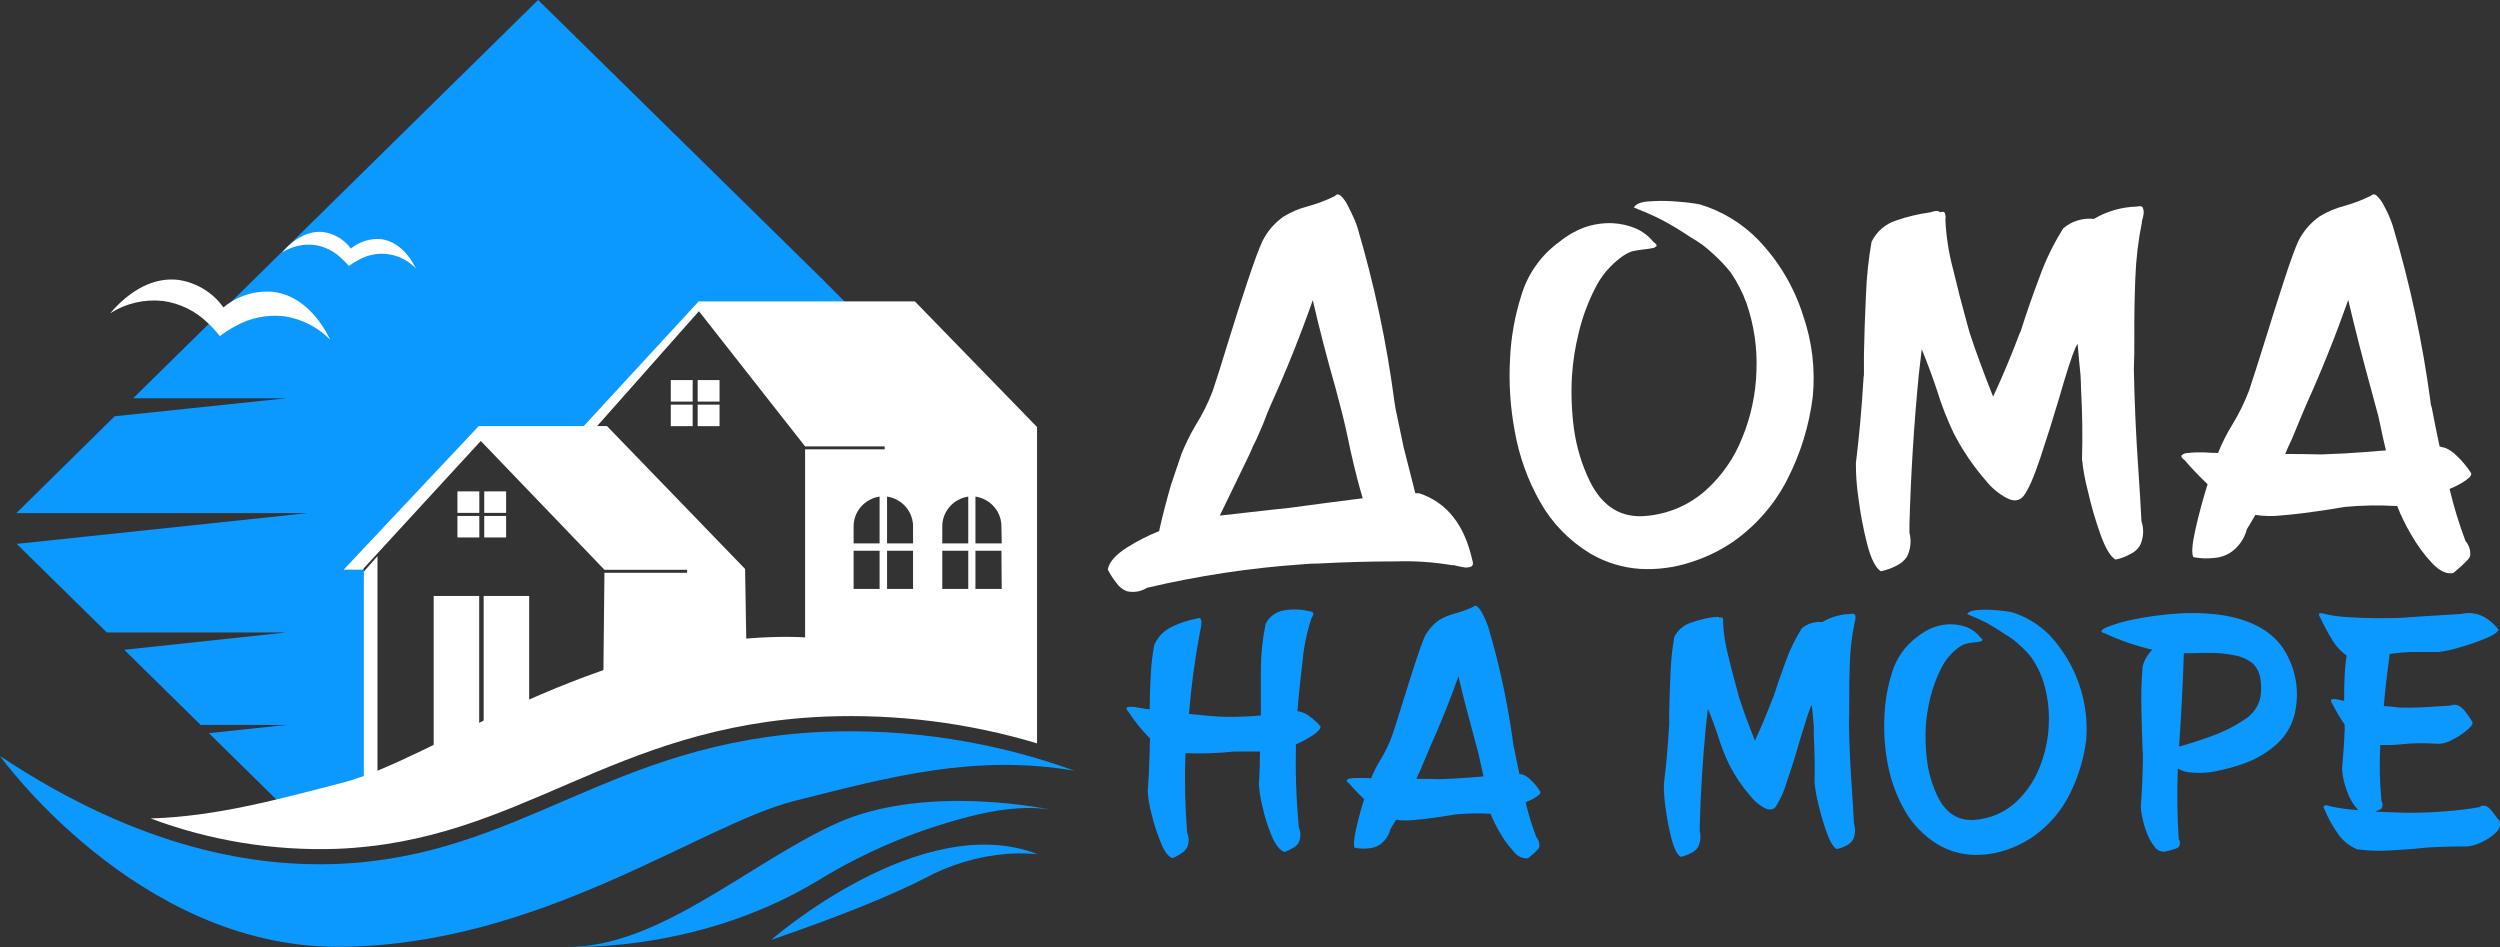
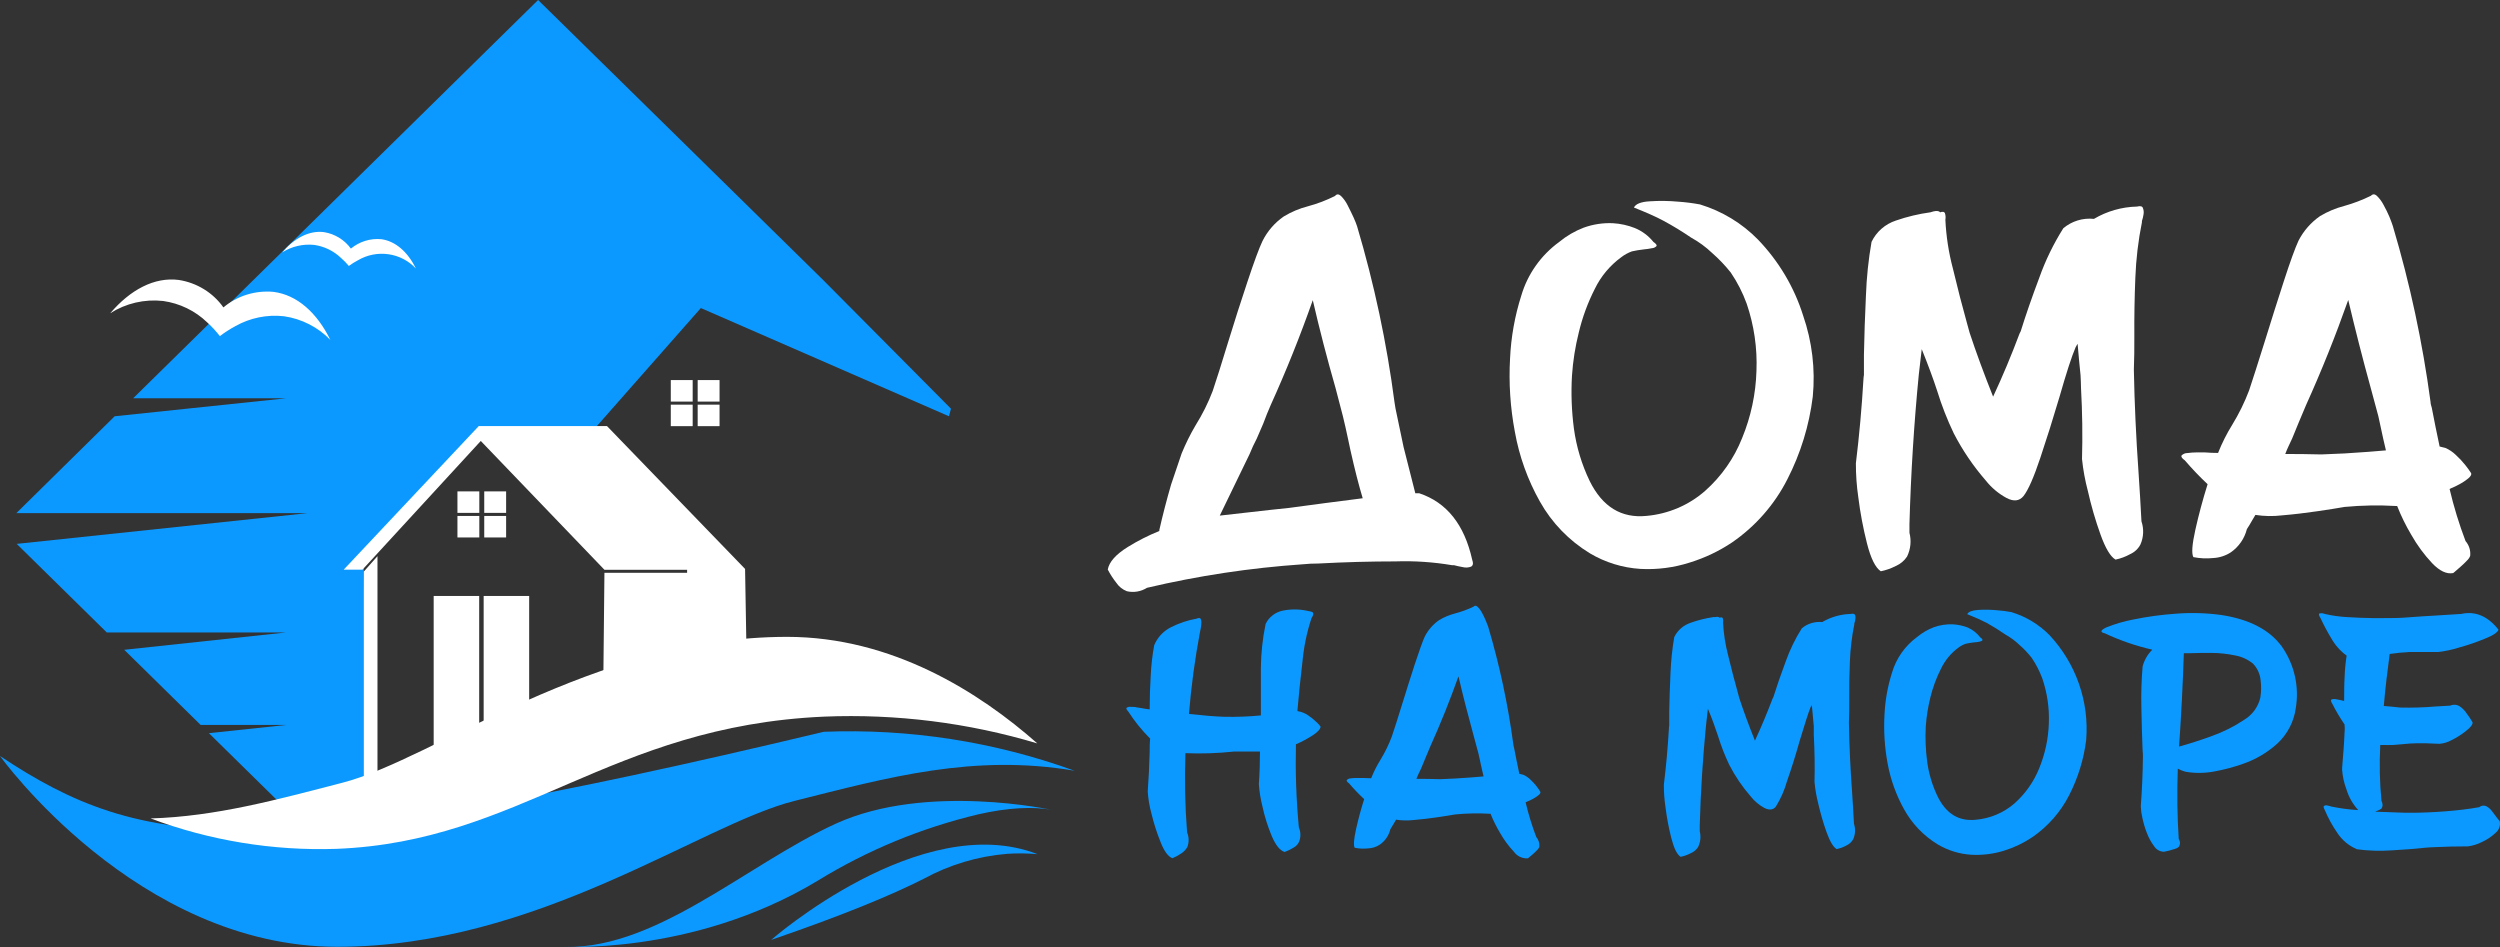
<svg xmlns="http://www.w3.org/2000/svg" width="132" height="50" viewBox="0 0 132 50" fill="none">
  <rect x="0" y="0" width="132" height="50" fill="#333333" stroke="none" />
  <g clip-path="url(#clip0_2_1161)">
    <path d="M61.213 28.036V27.984C61.386 27.215 61.593 26.415 61.834 25.584L62.389 23.945C62.599 23.433 62.844 22.936 63.125 22.459C63.486 21.883 63.79 21.275 64.031 20.642C64.221 20.081 64.491 19.223 64.845 18.063C65.18 16.97 65.521 15.906 65.866 14.873C66.211 13.838 66.472 13.123 66.655 12.736C66.912 12.215 67.298 11.767 67.778 11.432C68.175 11.191 68.606 11.008 69.057 10.892C69.554 10.759 70.034 10.576 70.492 10.345C70.579 10.236 70.684 10.239 70.802 10.345C70.947 10.49 71.067 10.657 71.156 10.84C71.268 11.057 71.37 11.27 71.467 11.478C71.563 11.686 71.619 11.844 71.656 11.954C72.559 14.994 73.22 18.099 73.63 21.241C73.649 21.344 73.665 21.454 73.683 21.57C73.814 22.181 73.953 22.858 74.109 23.603C74.341 24.537 74.549 25.352 74.729 26.045H74.937C76.386 26.528 77.317 27.696 77.731 29.55C77.799 29.745 77.781 29.855 77.672 29.919C77.533 29.973 77.379 29.981 77.234 29.944C77.048 29.91 76.896 29.877 76.775 29.843H76.673C75.685 29.676 74.682 29.608 73.68 29.642C72.357 29.642 70.999 29.679 69.604 29.754C69.332 29.753 69.061 29.767 68.79 29.794C66.016 29.984 63.262 30.4 60.558 31.037C60.403 31.135 60.229 31.202 60.047 31.233C59.865 31.264 59.679 31.259 59.499 31.217C59.268 31.127 59.072 30.969 58.937 30.765C58.766 30.548 58.617 30.316 58.49 30.072C58.561 29.675 58.912 29.275 59.552 28.878C60.08 28.551 60.635 28.269 61.213 28.036ZM71.951 26.308C71.744 25.622 71.529 24.779 71.305 23.78L71.175 23.17C71.088 22.755 70.998 22.358 70.905 21.976C70.784 21.494 70.653 20.996 70.517 20.489C70.072 18.939 69.671 17.392 69.315 15.849C68.651 17.738 67.91 19.585 67.092 21.39C66.956 21.695 66.826 22.025 66.704 22.355C66.593 22.617 66.478 22.886 66.357 23.158C66.217 23.422 66.092 23.693 65.981 23.97L64.404 27.224L67.105 26.919L68.061 26.818C69.33 26.645 70.626 26.475 71.951 26.308Z" fill="white" />
    <path d="M87.302 12.775C87.439 12.87 87.492 12.94 87.464 12.992C87.402 13.059 87.317 13.1 87.225 13.105C87.079 13.135 86.932 13.156 86.784 13.169C86.575 13.192 86.368 13.227 86.163 13.273C85.963 13.346 85.775 13.449 85.607 13.578C85.008 14.014 84.527 14.589 84.207 15.251C83.834 15.984 83.55 16.758 83.36 17.556C83.172 18.306 83.051 19.071 83 19.842C82.947 20.771 82.981 21.703 83.102 22.626C83.233 23.591 83.516 24.529 83.94 25.407C84.613 26.763 85.612 27.373 86.939 27.239C88.086 27.136 89.169 26.674 90.028 25.92C90.892 25.152 91.561 24.197 91.984 23.13C92.448 22.002 92.705 20.802 92.741 19.586C92.79 18.379 92.614 17.174 92.223 16.029C92.013 15.451 91.731 14.901 91.385 14.39C91.09 14.019 90.762 13.674 90.404 13.361C90.071 13.043 89.698 12.769 89.292 12.546C88.819 12.223 88.329 11.924 87.824 11.652C87.443 11.448 86.926 11.217 86.272 10.959C86.356 10.773 86.638 10.654 87.11 10.629C87.609 10.596 88.111 10.602 88.609 10.648C88.996 10.675 89.38 10.724 89.761 10.794C90.925 11.149 91.978 11.787 92.822 12.65C93.919 13.791 94.735 15.164 95.206 16.664C95.681 18.038 95.854 19.494 95.715 20.938C95.528 22.461 95.074 23.94 94.371 25.31C93.695 26.641 92.692 27.786 91.453 28.64C90.769 29.098 90.02 29.455 89.23 29.699C88.387 29.971 87.499 30.086 86.613 30.038C85.671 29.979 84.758 29.697 83.95 29.217C82.845 28.545 81.935 27.604 81.308 26.485C80.662 25.337 80.215 24.092 79.985 22.8C79.743 21.524 79.658 20.223 79.731 18.927C79.782 17.8 79.981 16.685 80.324 15.608C80.657 14.474 81.361 13.478 82.326 12.775C82.712 12.456 83.148 12.201 83.617 12.021C84.113 11.841 84.641 11.761 85.17 11.786C85.564 11.809 85.952 11.895 86.318 12.04C86.704 12.199 87.043 12.452 87.302 12.775Z" fill="white" />
    <path d="M102.082 11.163C102.262 11.121 102.393 11.136 102.433 11.212C102.57 11.163 102.657 11.175 102.691 11.252C102.729 11.366 102.737 11.488 102.716 11.606C102.757 12.471 102.889 13.329 103.11 14.167C103.364 15.229 103.612 16.189 103.852 17.046C103.905 17.232 103.951 17.406 103.995 17.565C104.33 18.582 104.744 19.709 105.236 20.944C105.737 19.87 106.202 18.761 106.63 17.617C106.656 17.576 106.678 17.533 106.695 17.488C106.952 16.658 107.279 15.714 107.677 14.656C108.001 13.745 108.426 12.872 108.943 12.052C109.164 11.865 109.421 11.725 109.7 11.639C109.978 11.554 110.271 11.526 110.56 11.557C111.248 11.15 112.031 10.926 112.833 10.907C113.007 10.864 113.112 10.889 113.143 10.977C113.188 11.086 113.2 11.206 113.178 11.322C113.161 11.44 113.133 11.557 113.094 11.67C113.099 11.691 113.099 11.713 113.094 11.734C112.899 12.701 112.783 13.682 112.746 14.668C112.703 15.703 112.687 16.735 112.693 17.769C112.693 18.361 112.693 18.948 112.668 19.522C112.701 21.282 112.783 23.086 112.914 24.934C112.974 25.815 113.025 26.679 113.069 27.526C113.204 27.925 113.186 28.36 113.016 28.747C112.899 28.974 112.706 29.155 112.47 29.26C112.23 29.394 111.97 29.49 111.7 29.547C111.433 29.394 111.168 28.951 110.905 28.219C110.637 27.47 110.415 26.707 110.241 25.932C110.093 25.375 109.989 24.808 109.93 24.235C109.965 23.014 109.948 21.769 109.878 20.502C109.878 20.273 109.862 20.044 109.853 19.815C109.8 19.314 109.75 18.758 109.697 18.151L109.595 18.328C109.388 18.81 109.104 19.686 108.741 20.956C108.412 22.068 108.076 23.137 107.732 24.165C107.388 25.197 107.093 25.871 106.841 26.192C106.627 26.454 106.326 26.497 105.938 26.289C105.516 26.06 105.147 25.748 104.851 25.374C104.189 24.612 103.621 23.776 103.16 22.883C102.811 22.155 102.517 21.403 102.281 20.633C102.074 19.998 101.803 19.265 101.468 18.435C101.415 18.893 101.362 19.351 101.312 19.784C101.06 22.357 100.895 24.986 100.819 27.672C100.819 27.825 100.819 27.978 100.819 28.13C100.928 28.551 100.883 28.996 100.692 29.388C100.547 29.608 100.339 29.781 100.095 29.886C99.847 30.013 99.582 30.107 99.307 30.163C99.025 29.977 98.779 29.489 98.578 28.695C98.374 27.891 98.22 27.075 98.118 26.253C98.031 25.659 97.989 25.06 97.991 24.461C98.171 22.985 98.304 21.503 98.391 20.013C98.391 19.937 98.407 19.866 98.416 19.799C98.416 19.467 98.416 19.113 98.416 18.731C98.435 17.73 98.469 16.686 98.522 15.593C98.556 14.647 98.654 13.705 98.817 12.772C98.942 12.509 99.121 12.273 99.342 12.079C99.563 11.886 99.821 11.738 100.102 11.646C100.695 11.44 101.307 11.294 101.93 11.209L102.082 11.163Z" fill="white" />
    <path d="M125.185 10.336C125.282 10.236 125.387 10.239 125.495 10.336C125.639 10.478 125.761 10.64 125.853 10.819C125.967 11.025 126.071 11.237 126.164 11.454C126.247 11.667 126.31 11.829 126.343 11.939C127.248 14.98 127.913 18.084 128.333 21.225C128.333 21.329 128.371 21.433 128.398 21.53C128.516 22.159 128.656 22.84 128.812 23.576L129.122 23.652C129.322 23.741 129.505 23.864 129.662 24.015C129.846 24.182 130.014 24.362 130.168 24.556C130.279 24.694 130.383 24.837 130.478 24.986C130.503 25.062 130.45 25.154 130.323 25.261C130.18 25.377 130.027 25.48 129.864 25.566C129.686 25.658 129.553 25.731 129.417 25.78L129.339 25.82C129.558 26.752 129.84 27.67 130.18 28.567C130.273 28.675 130.343 28.801 130.385 28.936C130.428 29.071 130.441 29.214 130.425 29.355C130.387 29.448 130.328 29.532 130.252 29.602C130.152 29.709 130.041 29.816 129.916 29.925C129.793 30.035 129.684 30.127 129.606 30.194L129.529 30.258C129.184 30.325 128.812 30.151 128.417 29.736C127.992 29.283 127.623 28.782 127.319 28.243C127.028 27.755 126.778 27.244 126.57 26.717H126.517C125.609 26.664 124.698 26.681 123.791 26.766C123.453 26.827 122.972 26.903 122.345 26.995C121.718 27.086 121.103 27.16 120.482 27.212C120.017 27.267 119.547 27.259 119.085 27.187C119.026 27.288 118.967 27.389 118.905 27.492C118.819 27.645 118.728 27.798 118.635 27.938C118.512 28.431 118.214 28.864 117.794 29.159C117.517 29.341 117.195 29.446 116.863 29.464C116.511 29.501 116.156 29.485 115.81 29.416C115.707 29.228 115.742 28.745 115.916 27.966C116.09 27.186 116.305 26.386 116.561 25.566C116.138 25.168 115.737 24.748 115.36 24.308C115.205 24.198 115.149 24.11 115.189 24.046C115.23 24.006 115.278 23.974 115.331 23.952C115.385 23.931 115.442 23.92 115.5 23.921C115.662 23.899 115.826 23.887 115.99 23.887C116.161 23.887 116.301 23.887 116.372 23.887H116.416C116.639 23.905 116.872 23.915 117.114 23.915C117.319 23.398 117.569 22.901 117.862 22.428C118.215 21.851 118.514 21.243 118.753 20.612C118.941 20.05 119.217 19.185 119.583 18.017C119.917 16.934 120.252 15.876 120.588 14.842C120.923 13.808 121.182 13.096 121.363 12.705C121.629 12.187 122.019 11.742 122.501 11.408C122.898 11.17 123.329 10.99 123.779 10.873C124.264 10.738 124.734 10.558 125.185 10.336ZM120.662 23.97C121.302 23.97 121.935 23.978 122.562 23.994C123.374 23.97 124.201 23.924 125.045 23.857L125.977 23.78C125.934 23.585 125.887 23.387 125.835 23.17C125.75 22.764 125.664 22.364 125.577 21.976C125.449 21.5 125.313 21.006 125.176 20.489C124.746 18.931 124.35 17.38 123.987 15.837C123.316 17.736 122.576 19.583 121.764 21.378C121.627 21.693 121.494 22.011 121.363 22.33L121.029 23.145C120.901 23.426 120.761 23.698 120.662 23.97Z" fill="white" />
    <path d="M63.181 32.664C63.283 32.618 63.355 32.624 63.389 32.664C63.425 32.738 63.44 32.82 63.432 32.902C63.426 32.998 63.415 33.094 63.398 33.189C63.379 33.28 63.367 33.335 63.361 33.359C63.09 34.795 62.895 36.243 62.777 37.697C63.535 37.78 64.162 37.832 64.655 37.847C65.296 37.86 65.936 37.836 66.574 37.774C66.574 37.017 66.574 36.18 66.574 35.271C66.582 34.489 66.666 33.71 66.825 32.944C66.912 32.762 67.042 32.603 67.204 32.48C67.366 32.357 67.555 32.273 67.757 32.236C68.199 32.151 68.656 32.161 69.095 32.267C69.25 32.288 69.331 32.325 69.34 32.377C69.343 32.452 69.32 32.526 69.275 32.587C69.264 32.6 69.256 32.615 69.25 32.63C69.006 33.363 68.847 34.121 68.775 34.889C68.66 35.851 68.573 36.721 68.508 37.474V37.548C68.716 37.579 68.914 37.659 69.085 37.78C69.247 37.891 69.399 38.015 69.538 38.152C69.606 38.217 69.668 38.286 69.725 38.36C69.725 38.491 69.585 38.641 69.327 38.815C69.041 39.001 68.739 39.164 68.424 39.3C68.391 40.765 68.442 42.231 68.579 43.69C68.682 43.927 68.688 44.194 68.595 44.435C68.534 44.577 68.424 44.694 68.284 44.764C68.141 44.854 67.988 44.927 67.828 44.984C67.584 44.911 67.357 44.63 67.148 44.142C66.935 43.632 66.77 43.105 66.654 42.566C66.557 42.185 66.495 41.796 66.468 41.403C66.509 40.826 66.527 40.253 66.527 39.682C66.297 39.682 66.068 39.682 65.838 39.682H65.149C64.3 39.774 63.444 39.802 62.591 39.767C62.54 41.162 62.569 42.558 62.678 43.949C62.779 44.193 62.786 44.465 62.696 44.713C62.618 44.86 62.499 44.983 62.355 45.07C62.214 45.168 62.062 45.25 61.902 45.314C61.678 45.228 61.47 44.948 61.281 44.468C61.081 43.972 60.918 43.462 60.793 42.942C60.691 42.567 60.626 42.182 60.601 41.794C60.651 41.104 60.685 40.414 60.703 39.718C60.703 39.477 60.703 39.236 60.728 38.998C60.291 38.56 59.901 38.078 59.567 37.56C59.474 37.462 59.449 37.398 59.492 37.365C59.561 37.325 59.641 37.31 59.719 37.322C59.831 37.322 59.937 37.322 60.03 37.352L60.219 37.38L60.461 37.423L60.703 37.456C60.703 36.846 60.722 36.247 60.759 35.661C60.784 35.127 60.845 34.594 60.942 34.068C61.113 33.655 61.429 33.317 61.833 33.115C62.258 32.901 62.712 32.749 63.181 32.664Z" fill="#0C99FF" />
    <path d="M77.799 32.035C77.861 31.964 77.932 31.967 78.013 32.035C78.11 32.129 78.19 32.239 78.252 32.358C78.328 32.496 78.395 32.637 78.454 32.782C78.51 32.923 78.55 33.025 78.575 33.088C79.177 35.115 79.62 37.185 79.9 39.279C79.9 39.349 79.925 39.419 79.944 39.492C80.025 39.91 80.115 40.365 80.22 40.857L80.425 40.906C80.56 40.964 80.683 41.046 80.788 41.147C80.91 41.258 81.022 41.378 81.124 41.507C81.2 41.604 81.27 41.706 81.332 41.812C81.347 41.861 81.313 41.922 81.226 41.992C81.13 42.07 81.026 42.136 80.916 42.191C80.798 42.255 80.698 42.301 80.605 42.337L80.552 42.362C80.699 42.984 80.886 43.596 81.114 44.193C81.175 44.266 81.222 44.35 81.25 44.44C81.278 44.53 81.288 44.624 81.279 44.718C81.251 44.78 81.211 44.836 81.161 44.883C81.09 44.959 81.016 45.032 80.937 45.1L80.726 45.277C80.71 45.293 80.693 45.308 80.674 45.32C80.53 45.33 80.387 45.303 80.257 45.242C80.128 45.181 80.017 45.088 79.935 44.972C79.651 44.67 79.405 44.336 79.202 43.977C79.009 43.653 78.841 43.316 78.702 42.966H78.668C78.062 42.931 77.454 42.943 76.849 43C76.625 43.039 76.306 43.088 75.887 43.152C75.468 43.217 75.048 43.262 74.645 43.296C74.335 43.333 74.022 43.327 73.713 43.278L73.592 43.482C73.533 43.583 73.474 43.684 73.409 43.787C73.331 44.116 73.132 44.405 72.85 44.599C72.666 44.72 72.451 44.788 72.23 44.795C71.995 44.821 71.758 44.809 71.528 44.761C71.46 44.636 71.481 44.316 71.596 43.797C71.711 43.278 71.854 42.743 72.028 42.194C71.745 41.93 71.478 41.651 71.227 41.357C71.121 41.284 71.084 41.226 71.115 41.183C71.141 41.157 71.173 41.136 71.207 41.121C71.242 41.106 71.279 41.098 71.317 41.098C71.425 41.083 71.534 41.076 71.643 41.077C71.754 41.077 71.841 41.077 71.897 41.077H71.931C72.081 41.077 72.242 41.092 72.397 41.092C72.534 40.748 72.701 40.418 72.897 40.103C73.133 39.715 73.332 39.306 73.49 38.882C73.618 38.509 73.802 37.933 74.042 37.154C74.266 36.429 74.49 35.723 74.713 35.035C74.94 34.349 75.111 33.869 75.231 33.604C75.408 33.259 75.668 32.962 75.989 32.74C76.254 32.581 76.542 32.462 76.843 32.386C77.172 32.297 77.492 32.18 77.799 32.035ZM74.784 41.122C75.211 41.122 75.633 41.129 76.051 41.141C76.591 41.122 77.144 41.092 77.712 41.046L78.333 40.994C78.305 40.866 78.274 40.732 78.24 40.597C78.181 40.326 78.125 40.06 78.066 39.801C77.979 39.495 77.892 39.153 77.799 38.808C77.513 37.77 77.246 36.739 77.007 35.71C76.558 36.974 76.064 38.205 75.523 39.404C75.433 39.611 75.343 39.825 75.256 40.039L75.033 40.579C74.943 40.762 74.859 40.942 74.784 41.122Z" fill="#0C99FF" />
    <path d="M90.556 32.584C90.677 32.556 90.755 32.566 90.789 32.617C90.882 32.584 90.941 32.593 90.963 32.642C90.987 32.719 90.992 32.801 90.978 32.88C91.007 33.456 91.095 34.028 91.242 34.587C91.412 35.295 91.577 35.935 91.739 36.507C91.774 36.629 91.805 36.745 91.832 36.855C92.055 37.534 92.332 38.285 92.661 39.107C92.993 38.39 93.303 37.648 93.592 36.888C93.608 36.861 93.623 36.832 93.636 36.803C93.809 36.25 94.027 35.618 94.29 34.913C94.507 34.306 94.79 33.723 95.135 33.176C95.282 33.052 95.454 32.959 95.639 32.902C95.824 32.845 96.019 32.826 96.212 32.846C96.671 32.576 97.193 32.428 97.727 32.416C97.842 32.386 97.913 32.416 97.945 32.462C97.974 32.535 97.98 32.614 97.963 32.691C97.954 32.77 97.935 32.848 97.907 32.923C97.909 32.937 97.909 32.951 97.907 32.965C97.776 33.611 97.699 34.265 97.674 34.922C97.643 35.612 97.634 36.299 97.64 36.989C97.64 37.383 97.64 37.773 97.622 38.158C97.642 39.332 97.697 40.535 97.786 41.766C97.826 42.353 97.861 42.929 97.889 43.494C97.977 43.758 97.964 44.044 97.854 44.3C97.774 44.451 97.645 44.571 97.488 44.642C97.328 44.731 97.156 44.794 96.976 44.831C96.799 44.731 96.622 44.434 96.445 43.946C96.267 43.446 96.119 42.936 96.001 42.42C95.907 42.048 95.842 41.671 95.806 41.29C95.826 40.476 95.814 39.646 95.768 38.799V38.341C95.734 38.008 95.7 37.639 95.666 37.23L95.594 37.349C95.464 37.673 95.284 38.265 95.026 39.104C94.819 39.843 94.596 40.556 94.356 41.241C94.223 41.718 94.023 42.173 93.76 42.594C93.617 42.768 93.415 42.789 93.157 42.658C92.877 42.505 92.631 42.297 92.434 42.047C91.992 41.54 91.614 40.983 91.307 40.386C91.075 39.901 90.879 39.401 90.721 38.888C90.581 38.466 90.41 37.972 90.177 37.422C90.144 37.728 90.11 38.027 90.075 38.32C89.907 40.039 89.797 41.793 89.746 43.58C89.746 43.684 89.746 43.784 89.746 43.885C89.817 44.166 89.787 44.463 89.659 44.724C89.564 44.872 89.425 44.987 89.261 45.054C89.097 45.141 88.92 45.203 88.737 45.24C88.547 45.118 88.386 44.792 88.249 44.264C88.111 43.724 88.007 43.176 87.939 42.624C87.879 42.229 87.85 41.83 87.852 41.431C87.973 40.448 88.06 39.459 88.119 38.466C88.119 38.414 88.119 38.366 88.135 38.32C88.135 38.1 88.135 37.862 88.135 37.609C88.147 36.943 88.17 36.246 88.203 35.518C88.229 34.887 88.295 34.259 88.401 33.637C88.486 33.462 88.606 33.306 88.753 33.176C88.9 33.047 89.072 32.949 89.258 32.886C89.653 32.743 90.062 32.641 90.478 32.581L90.556 32.584Z" fill="#0C99FF" />
    <path d="M104.562 33.658C104.655 33.723 104.689 33.768 104.671 33.805C104.652 33.842 104.596 33.863 104.513 33.881C104.429 33.9 104.326 33.912 104.202 33.921C104.063 33.936 103.925 33.959 103.789 33.991C103.657 34.036 103.532 34.101 103.42 34.184C103.021 34.474 102.701 34.857 102.488 35.298C102.241 35.784 102.052 36.296 101.923 36.824C101.799 37.325 101.718 37.836 101.681 38.35C101.648 38.97 101.672 39.591 101.753 40.206C101.838 40.85 102.027 41.477 102.311 42.063C102.758 42.966 103.425 43.373 104.311 43.284C105.074 43.22 105.796 42.916 106.369 42.417C106.944 41.904 107.39 41.268 107.673 40.558C107.981 39.805 108.153 39.005 108.179 38.195C108.211 37.39 108.094 36.587 107.834 35.823C107.691 35.438 107.503 35.071 107.272 34.73C107.076 34.481 106.857 34.251 106.617 34.043C106.396 33.831 106.148 33.649 105.879 33.5C105.563 33.28 105.237 33.076 104.901 32.889C104.643 32.755 104.301 32.602 103.87 32.428C103.929 32.303 104.115 32.23 104.429 32.206C104.762 32.183 105.096 32.188 105.428 32.221C105.686 32.238 105.942 32.27 106.195 32.318C106.964 32.55 107.661 32.971 108.219 33.539C108.91 34.282 109.438 35.156 109.77 36.108C110.102 37.059 110.232 38.068 110.15 39.071C110.024 40.085 109.721 41.071 109.253 41.983C108.802 42.871 108.133 43.634 107.306 44.203C106.851 44.509 106.352 44.748 105.826 44.911C105.264 45.089 104.673 45.163 104.084 45.131C103.457 45.092 102.849 44.904 102.311 44.584C101.572 44.134 100.965 43.503 100.548 42.752C100.12 41.991 99.822 41.166 99.666 40.31C99.508 39.458 99.453 38.59 99.502 37.725C99.537 36.974 99.671 36.231 99.899 35.514C100.122 34.758 100.591 34.094 101.234 33.625C101.492 33.412 101.784 33.242 102.097 33.121C102.427 33.001 102.777 32.949 103.128 32.966C103.391 32.982 103.65 33.038 103.895 33.133C104.159 33.25 104.389 33.431 104.562 33.658Z" fill="#0C99FF" />
    <path d="M113.643 34.303C112.777 34.105 111.936 33.816 111.134 33.439C110.877 33.384 110.898 33.283 111.2 33.133C111.666 32.944 112.15 32.802 112.646 32.709C113.381 32.558 114.126 32.456 114.875 32.404C115.676 32.34 116.482 32.363 117.278 32.471C118.766 32.697 119.834 33.252 120.482 34.138C121.147 35.091 121.409 36.261 121.215 37.401C121.117 38.106 120.779 38.757 120.256 39.248C119.728 39.731 119.104 40.1 118.424 40.332C117.947 40.501 117.457 40.633 116.958 40.725C116.441 40.828 115.91 40.836 115.39 40.747C115.25 40.707 115.115 40.653 114.987 40.585C114.941 41.879 114.958 43.119 115.037 44.303C115.079 44.364 115.102 44.437 115.102 44.511C115.102 44.585 115.079 44.657 115.037 44.718C114.982 44.767 114.916 44.801 114.844 44.819C114.745 44.853 114.636 44.883 114.534 44.911L114.264 44.972H114.242C114.141 44.967 114.043 44.939 113.956 44.889C113.869 44.839 113.795 44.769 113.742 44.685C113.58 44.471 113.45 44.236 113.357 43.986C113.255 43.726 113.175 43.458 113.118 43.186C113.07 42.986 113.042 42.781 113.034 42.575C113.098 41.725 113.136 40.861 113.146 39.984V39.941C113.146 39.84 113.146 39.736 113.13 39.636C113.099 38.924 113.081 38.167 113.065 37.364C113.047 36.638 113.069 35.912 113.13 35.188C113.218 34.853 113.395 34.548 113.643 34.303ZM115.055 39.419C115.577 39.278 116.157 39.092 116.791 38.86C117.387 38.648 117.954 38.364 118.479 38.015C118.696 37.885 118.885 37.714 119.035 37.512C119.183 37.309 119.289 37.08 119.346 36.836C119.394 36.533 119.4 36.225 119.361 35.92C119.332 35.59 119.189 35.279 118.958 35.038C118.683 34.815 118.354 34.665 118.004 34.605C117.601 34.52 117.19 34.476 116.778 34.474C116.353 34.474 115.974 34.474 115.642 34.489H115.307C115.253 36.137 115.169 37.781 115.055 39.419Z" fill="#0C99FF" />
    <path d="M123.903 34.617C123.568 34.373 123.293 34.061 123.092 33.702C122.883 33.357 122.693 33.002 122.524 32.636C122.431 32.493 122.416 32.413 122.471 32.389C122.564 32.37 122.661 32.379 122.748 32.416C123.139 32.507 123.538 32.564 123.94 32.584C124.396 32.612 124.84 32.63 125.272 32.636H125.858C126.278 32.636 126.721 32.636 127.187 32.593C127.652 32.551 128.119 32.535 128.587 32.502C129.056 32.468 129.519 32.438 129.95 32.416C130.695 32.252 131.352 32.528 131.921 33.247C131.881 33.381 131.642 33.552 131.207 33.72C130.752 33.909 130.284 34.069 129.807 34.199C129.464 34.306 129.11 34.382 128.752 34.425H128.233C127.88 34.425 127.547 34.425 127.243 34.425C126.885 34.442 126.529 34.477 126.175 34.529C126.051 35.445 125.942 36.361 125.864 37.276C126.151 37.298 126.439 37.325 126.725 37.359C127.358 37.374 127.991 37.355 128.621 37.301L129.369 37.258C129.45 37.222 129.537 37.206 129.624 37.212C129.711 37.218 129.796 37.245 129.869 37.291C130.019 37.394 130.147 37.525 130.245 37.676C130.359 37.826 130.463 37.983 130.555 38.146C130.555 38.271 130.431 38.418 130.211 38.589C129.978 38.778 129.723 38.941 129.453 39.074C129.255 39.185 129.035 39.253 128.807 39.273C128.277 39.245 127.876 39.236 127.591 39.245C127.352 39.249 127.114 39.264 126.877 39.291C126.721 39.306 126.567 39.322 126.373 39.334C126.181 39.346 125.961 39.334 125.678 39.334C125.626 40.316 125.646 41.3 125.741 42.28C125.777 42.35 125.797 42.427 125.8 42.505C125.8 42.573 125.778 42.639 125.741 42.695C125.701 42.722 125.659 42.747 125.617 42.768C125.547 42.801 125.478 42.831 125.405 42.856L126.998 42.914C127.101 42.914 127.206 42.914 127.308 42.914C127.848 42.914 128.451 42.889 129.118 42.838C129.784 42.787 130.382 42.714 130.91 42.618C130.968 42.569 131.041 42.541 131.117 42.537C131.194 42.534 131.269 42.556 131.332 42.6C131.433 42.664 131.521 42.748 131.589 42.847C131.691 42.976 131.788 43.101 131.872 43.22C131.919 43.281 131.955 43.33 131.987 43.363C132.009 43.475 132.001 43.591 131.962 43.699C131.923 43.806 131.855 43.901 131.767 43.974C131.553 44.177 131.307 44.342 131.037 44.462C130.807 44.579 130.56 44.655 130.304 44.688C129.708 44.688 129.108 44.702 128.503 44.731C128.374 44.731 128.237 44.749 128.1 44.755C127.585 44.813 126.976 44.859 126.278 44.899C125.668 44.942 125.055 44.923 124.449 44.841C124.022 44.661 123.659 44.359 123.409 43.974C123.149 43.597 122.929 43.195 122.751 42.774C122.689 42.661 122.67 42.588 122.705 42.557C122.727 42.541 122.754 42.529 122.781 42.524C122.809 42.519 122.838 42.52 122.866 42.527C122.947 42.54 123.028 42.561 123.105 42.588C123.571 42.684 124.042 42.746 124.517 42.774C124.231 42.463 124.019 42.093 123.896 41.691C123.768 41.353 123.689 40.999 123.664 40.64C123.664 40.588 123.664 40.497 123.679 40.369C123.698 40.143 123.716 39.874 123.742 39.56C123.766 39.245 123.782 38.949 123.791 38.705C123.809 38.554 123.809 38.401 123.791 38.25C123.552 37.9 123.336 37.535 123.145 37.157C123.064 37.032 123.052 36.959 123.114 36.928C123.202 36.903 123.296 36.903 123.385 36.928C123.505 36.95 123.62 36.971 123.729 37.002C123.743 37.004 123.758 37.004 123.772 37.002C123.772 36.574 123.772 36.147 123.797 35.719C123.81 35.35 123.845 34.982 123.903 34.617Z" fill="#0C99FF" />
    <path d="M24.988 39.108L19.282 41.373L19.207 29.385L25.304 23.057L31.513 22.498L37.005 16.265L50.106 21.979C50.174 21.729 50.211 21.579 50.211 21.579L43.462 14.784L28.412 0L7.029 21.03H15.1L6.054 21.979L0.863 27.093H16.246L0.882 28.717L5.638 33.393H15.113L6.56 34.309L10.596 38.278H15.113L11.03 38.711L17.13 44.707C17.357 44.707 17.578 44.707 17.795 44.707C22.495 44.526 26.875 41.135 30.523 39.563L40.519 37.96L24.988 39.108Z" fill="#0C99FF" />
-     <path d="M0 39.917C0 39.917 7.218 49.991 17.807 49.991C28.396 49.991 36.977 43.537 41.944 42.289C46.911 41.04 51.409 39.792 56.736 40.695C52.504 39.16 48.006 38.461 43.499 38.638C32.165 39.139 27.505 45.244 17.748 45.619C13.659 45.763 7.569 44.951 0 39.917Z" fill="#0C99FF" />
+     <path d="M0 39.917C0 39.917 7.218 49.991 17.807 49.991C28.396 49.991 36.977 43.537 41.944 42.289C46.911 41.04 51.409 39.792 56.736 40.695C52.504 39.16 48.006 38.461 43.499 38.638C13.659 45.763 7.569 44.951 0 39.917Z" fill="#0C99FF" />
    <path d="M29.402 49.975C29.402 49.975 36.496 50.531 43.18 46.498C45.79 44.894 48.647 43.713 51.639 43C53.176 42.646 54.585 42.567 55.591 42.774C55.591 42.774 48.926 41.303 44.133 43.489C39.339 45.674 34.416 50.369 29.402 49.975Z" fill="#0C99FF" />
    <path d="M40.717 49.627C40.717 49.627 48.615 42.707 54.783 45.1C54.249 45.052 53.711 45.046 53.175 45.082C51.628 45.209 50.127 45.659 48.77 46.401C47.066 47.262 44.582 48.297 40.717 49.627Z" fill="#0C99FF" />
    <path d="M17.443 17.947C16.791 17.274 15.929 16.834 14.994 16.698C14.1 16.598 13.196 16.783 12.417 17.227C12.134 17.378 11.864 17.553 11.61 17.748C11.408 17.488 11.183 17.245 10.94 17.022C10.307 16.411 9.492 16.015 8.614 15.892C7.635 15.783 6.647 16.012 5.82 16.54C6.879 15.297 8.155 14.616 9.437 14.781C9.909 14.854 10.362 15.02 10.768 15.269C11.173 15.518 11.523 15.845 11.796 16.231C12.158 15.928 12.578 15.699 13.031 15.558C13.484 15.417 13.962 15.367 14.435 15.41C15.692 15.569 16.738 16.515 17.443 17.947Z" fill="white" />
    <path d="M21.964 14.183C21.585 13.774 21.074 13.506 20.517 13.425C19.961 13.344 19.393 13.454 18.909 13.737C18.738 13.827 18.574 13.929 18.419 14.042C18.293 13.891 18.155 13.75 18.006 13.621C17.62 13.249 17.124 13.008 16.59 12.931C15.998 12.87 15.402 13.009 14.901 13.328C15.544 12.571 16.323 12.159 17.102 12.256C17.387 12.301 17.659 12.401 17.904 12.551C18.148 12.7 18.36 12.896 18.527 13.126C18.748 12.943 19.003 12.804 19.279 12.719C19.554 12.633 19.845 12.603 20.132 12.629C20.899 12.736 21.535 13.313 21.964 14.183Z" fill="white" />
    <path d="M25.308 25.945H24.153V27.08H25.308V25.945Z" fill="white" />
    <path d="M26.723 25.945H25.568V27.08H26.723V25.945Z" fill="white" />
    <path d="M25.308 27.242H24.153V28.378H25.308V27.242Z" fill="white" />
    <path d="M26.723 27.242H25.568V28.378H26.723V27.242Z" fill="white" />
    <path d="M36.573 20.068H35.418V21.204H36.573V20.068Z" fill="white" />
    <path d="M37.992 20.068H36.837V21.204H37.992V20.068Z" fill="white" />
    <path d="M36.573 21.366H35.418V22.501H36.573V21.366Z" fill="white" />
    <path d="M37.992 21.366H36.837V22.501H37.992V21.366Z" fill="white" />
    <path d="M39.34 30.039L32.05 22.498H25.277L18.146 30.078H19.139L25.385 23.283L31.914 30.084V30.087H36.279V30.243H31.914L31.855 35.979H39.442L39.34 30.039Z" fill="white" />
-     <path d="M48.305 15.913H36.89L30.821 22.498H31.526L36.903 16.432L42.509 23.57H46.71V23.725H42.509V33.918L54.756 39.245V22.547L48.305 15.913ZM46.443 31.094H45.071V29.08H46.443V31.094ZM46.443 28.692H45.071V27.822C45.063 27.437 45.198 27.062 45.45 26.767C45.703 26.472 46.055 26.278 46.443 26.219V28.692ZM48.209 31.094H46.837V29.08H48.209V31.094ZM48.209 28.692H46.837V26.219C47.224 26.278 47.577 26.472 47.829 26.767C48.082 27.062 48.217 27.437 48.209 27.822V28.692ZM51.124 31.094H49.752V29.08H51.124V31.094ZM51.124 28.692H49.752V27.822C49.744 27.437 49.88 27.062 50.132 26.767C50.384 26.472 50.737 26.278 51.124 26.219V28.692ZM52.891 31.094H51.503V29.08H52.875L52.891 31.094ZM52.891 28.692H51.503V26.219C51.89 26.278 52.243 26.472 52.495 26.767C52.748 27.062 52.883 27.437 52.875 27.822L52.891 28.692Z" fill="white" />
    <path d="M19.931 41.645V29.364L19.21 30.179V41.913L19.931 41.645Z" fill="white" />
    <path d="M25.537 31.467V40.136H25.301V31.467H22.898V41.342H27.94V31.467H25.537Z" fill="white" />
    <path d="M17.747 44.82C27.505 44.444 32.164 38.339 43.514 37.838C47.321 37.682 51.127 38.16 54.771 39.252C51.713 36.553 47.115 33.626 41.558 33.626C31.264 33.626 22.932 40.076 18.095 41.324C14.634 42.219 11.408 43.11 7.953 43.214C11.077 44.384 14.407 44.929 17.747 44.82Z" fill="white" />
  </g>
  <defs>
    <clipPath id="clip0_2_1161">
      <rect width="132" height="50" fill="white" />
    </clipPath>
  </defs>
</svg>